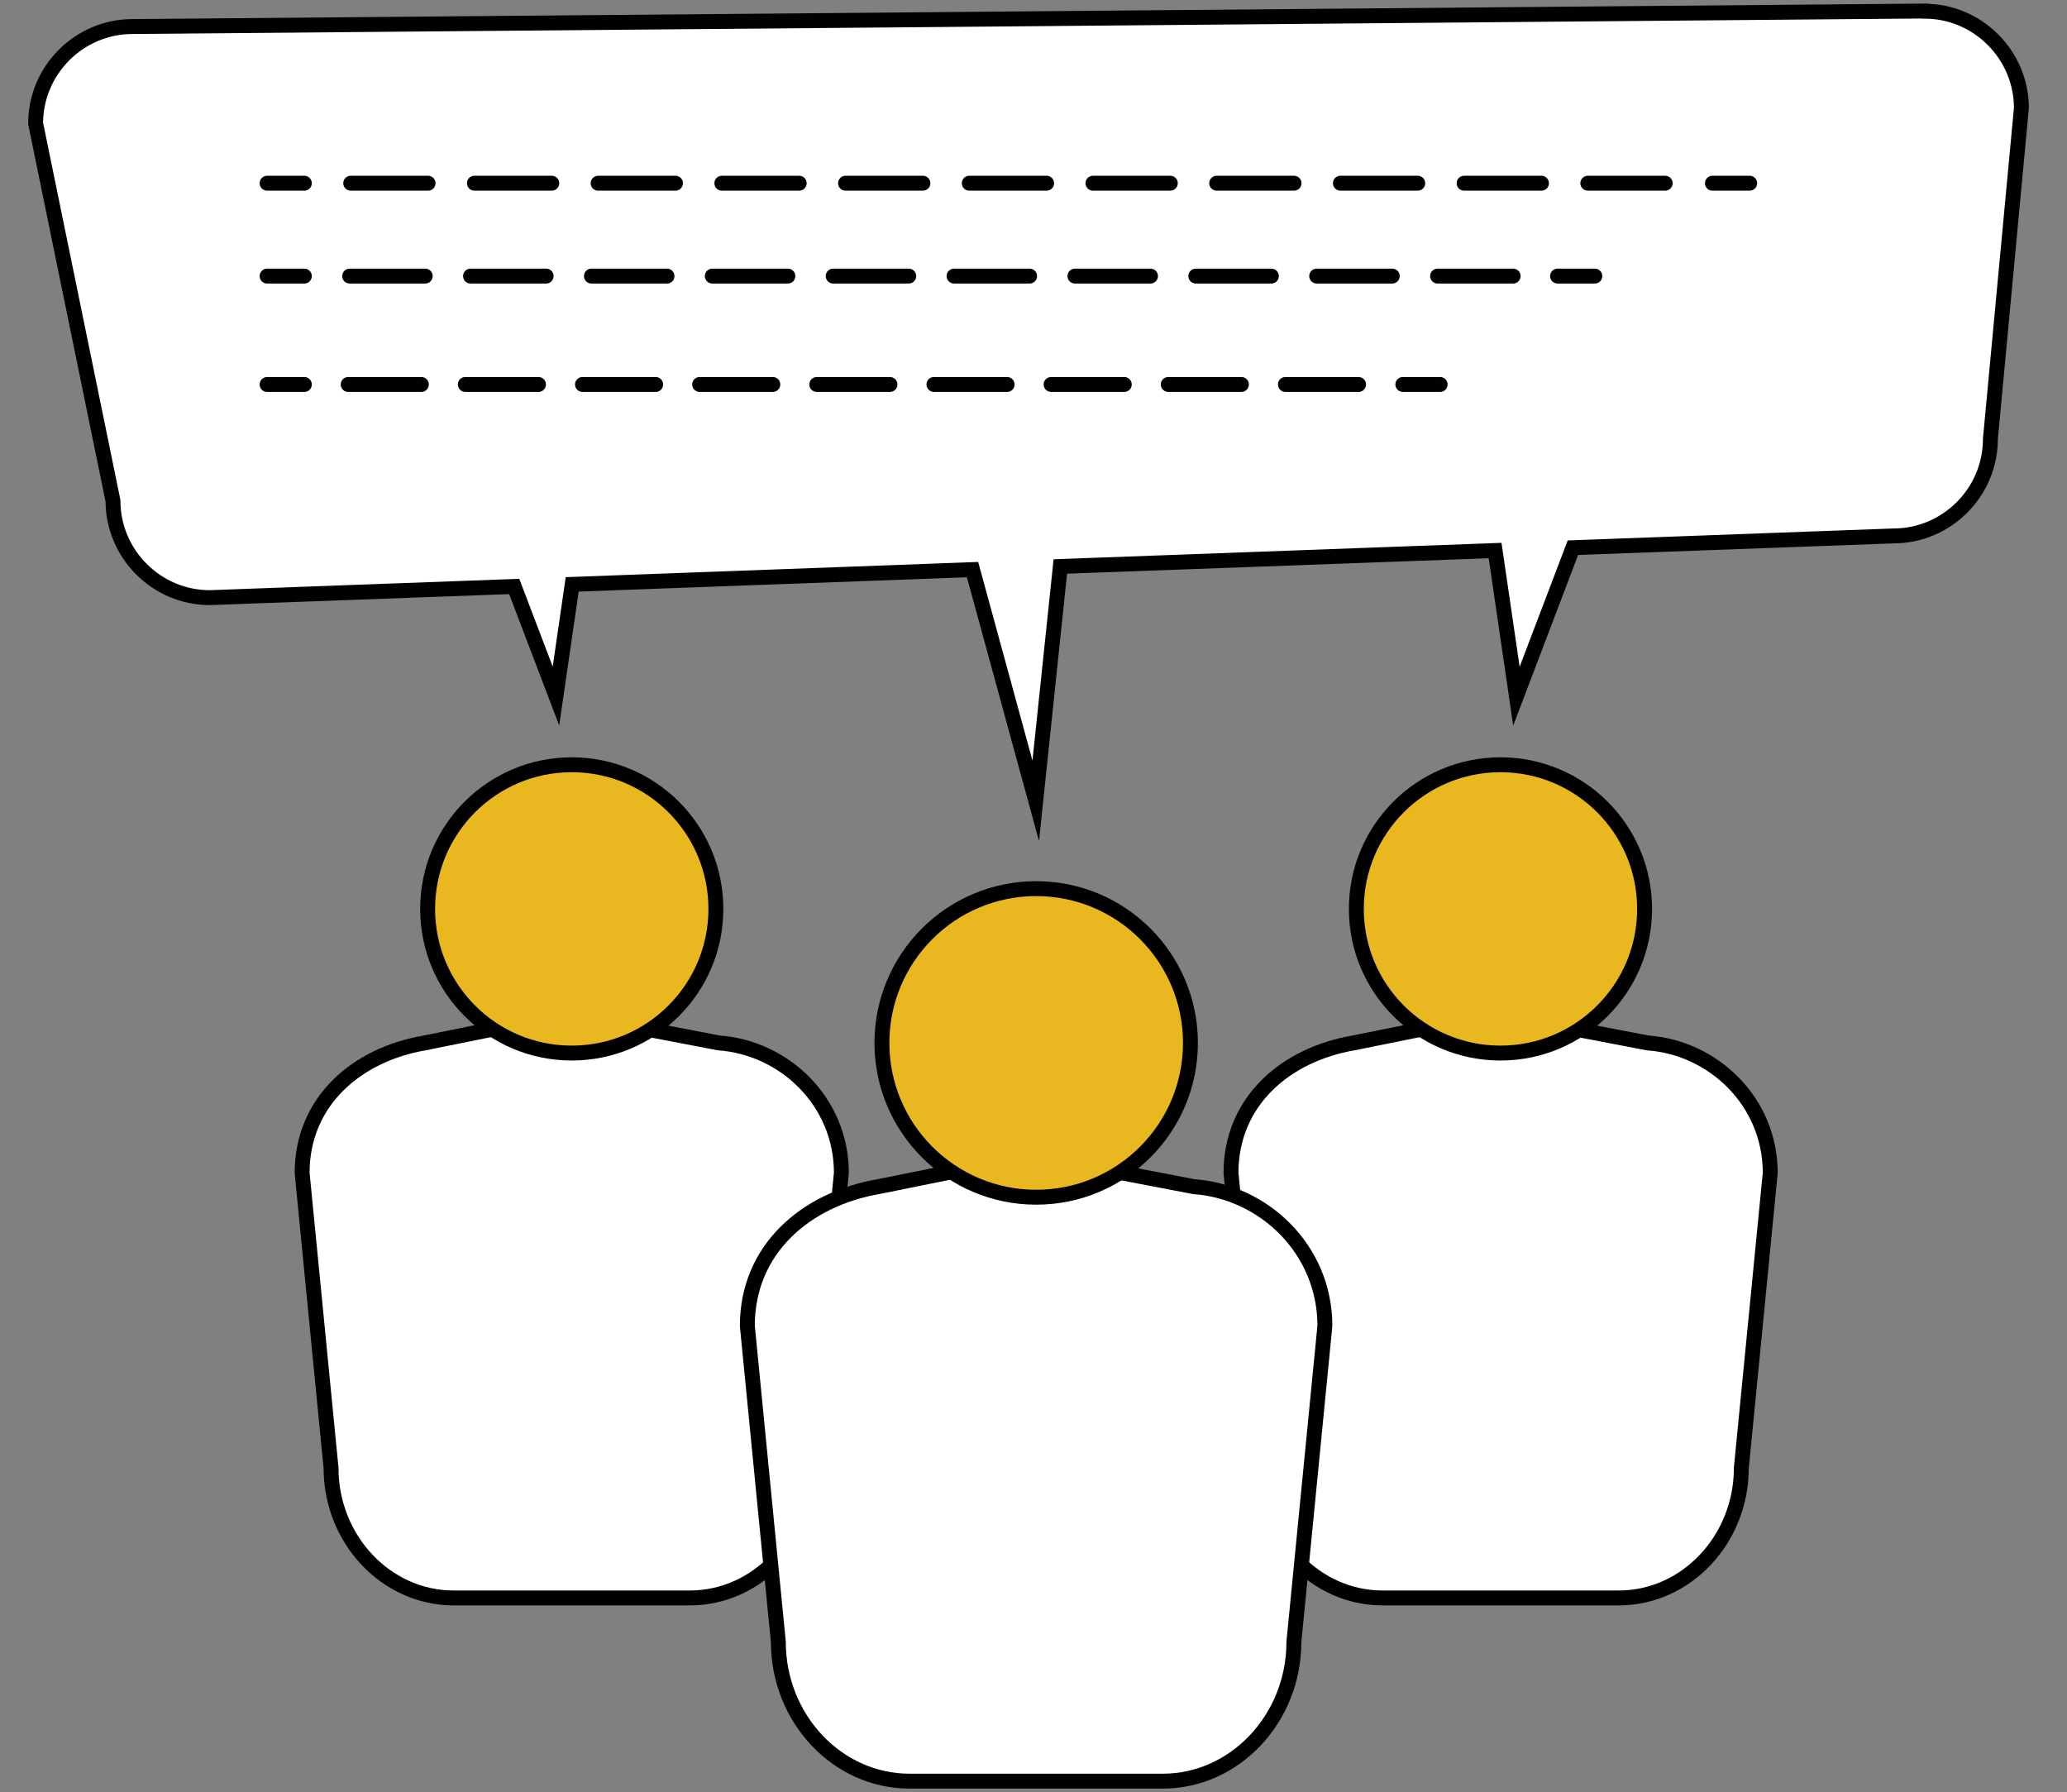
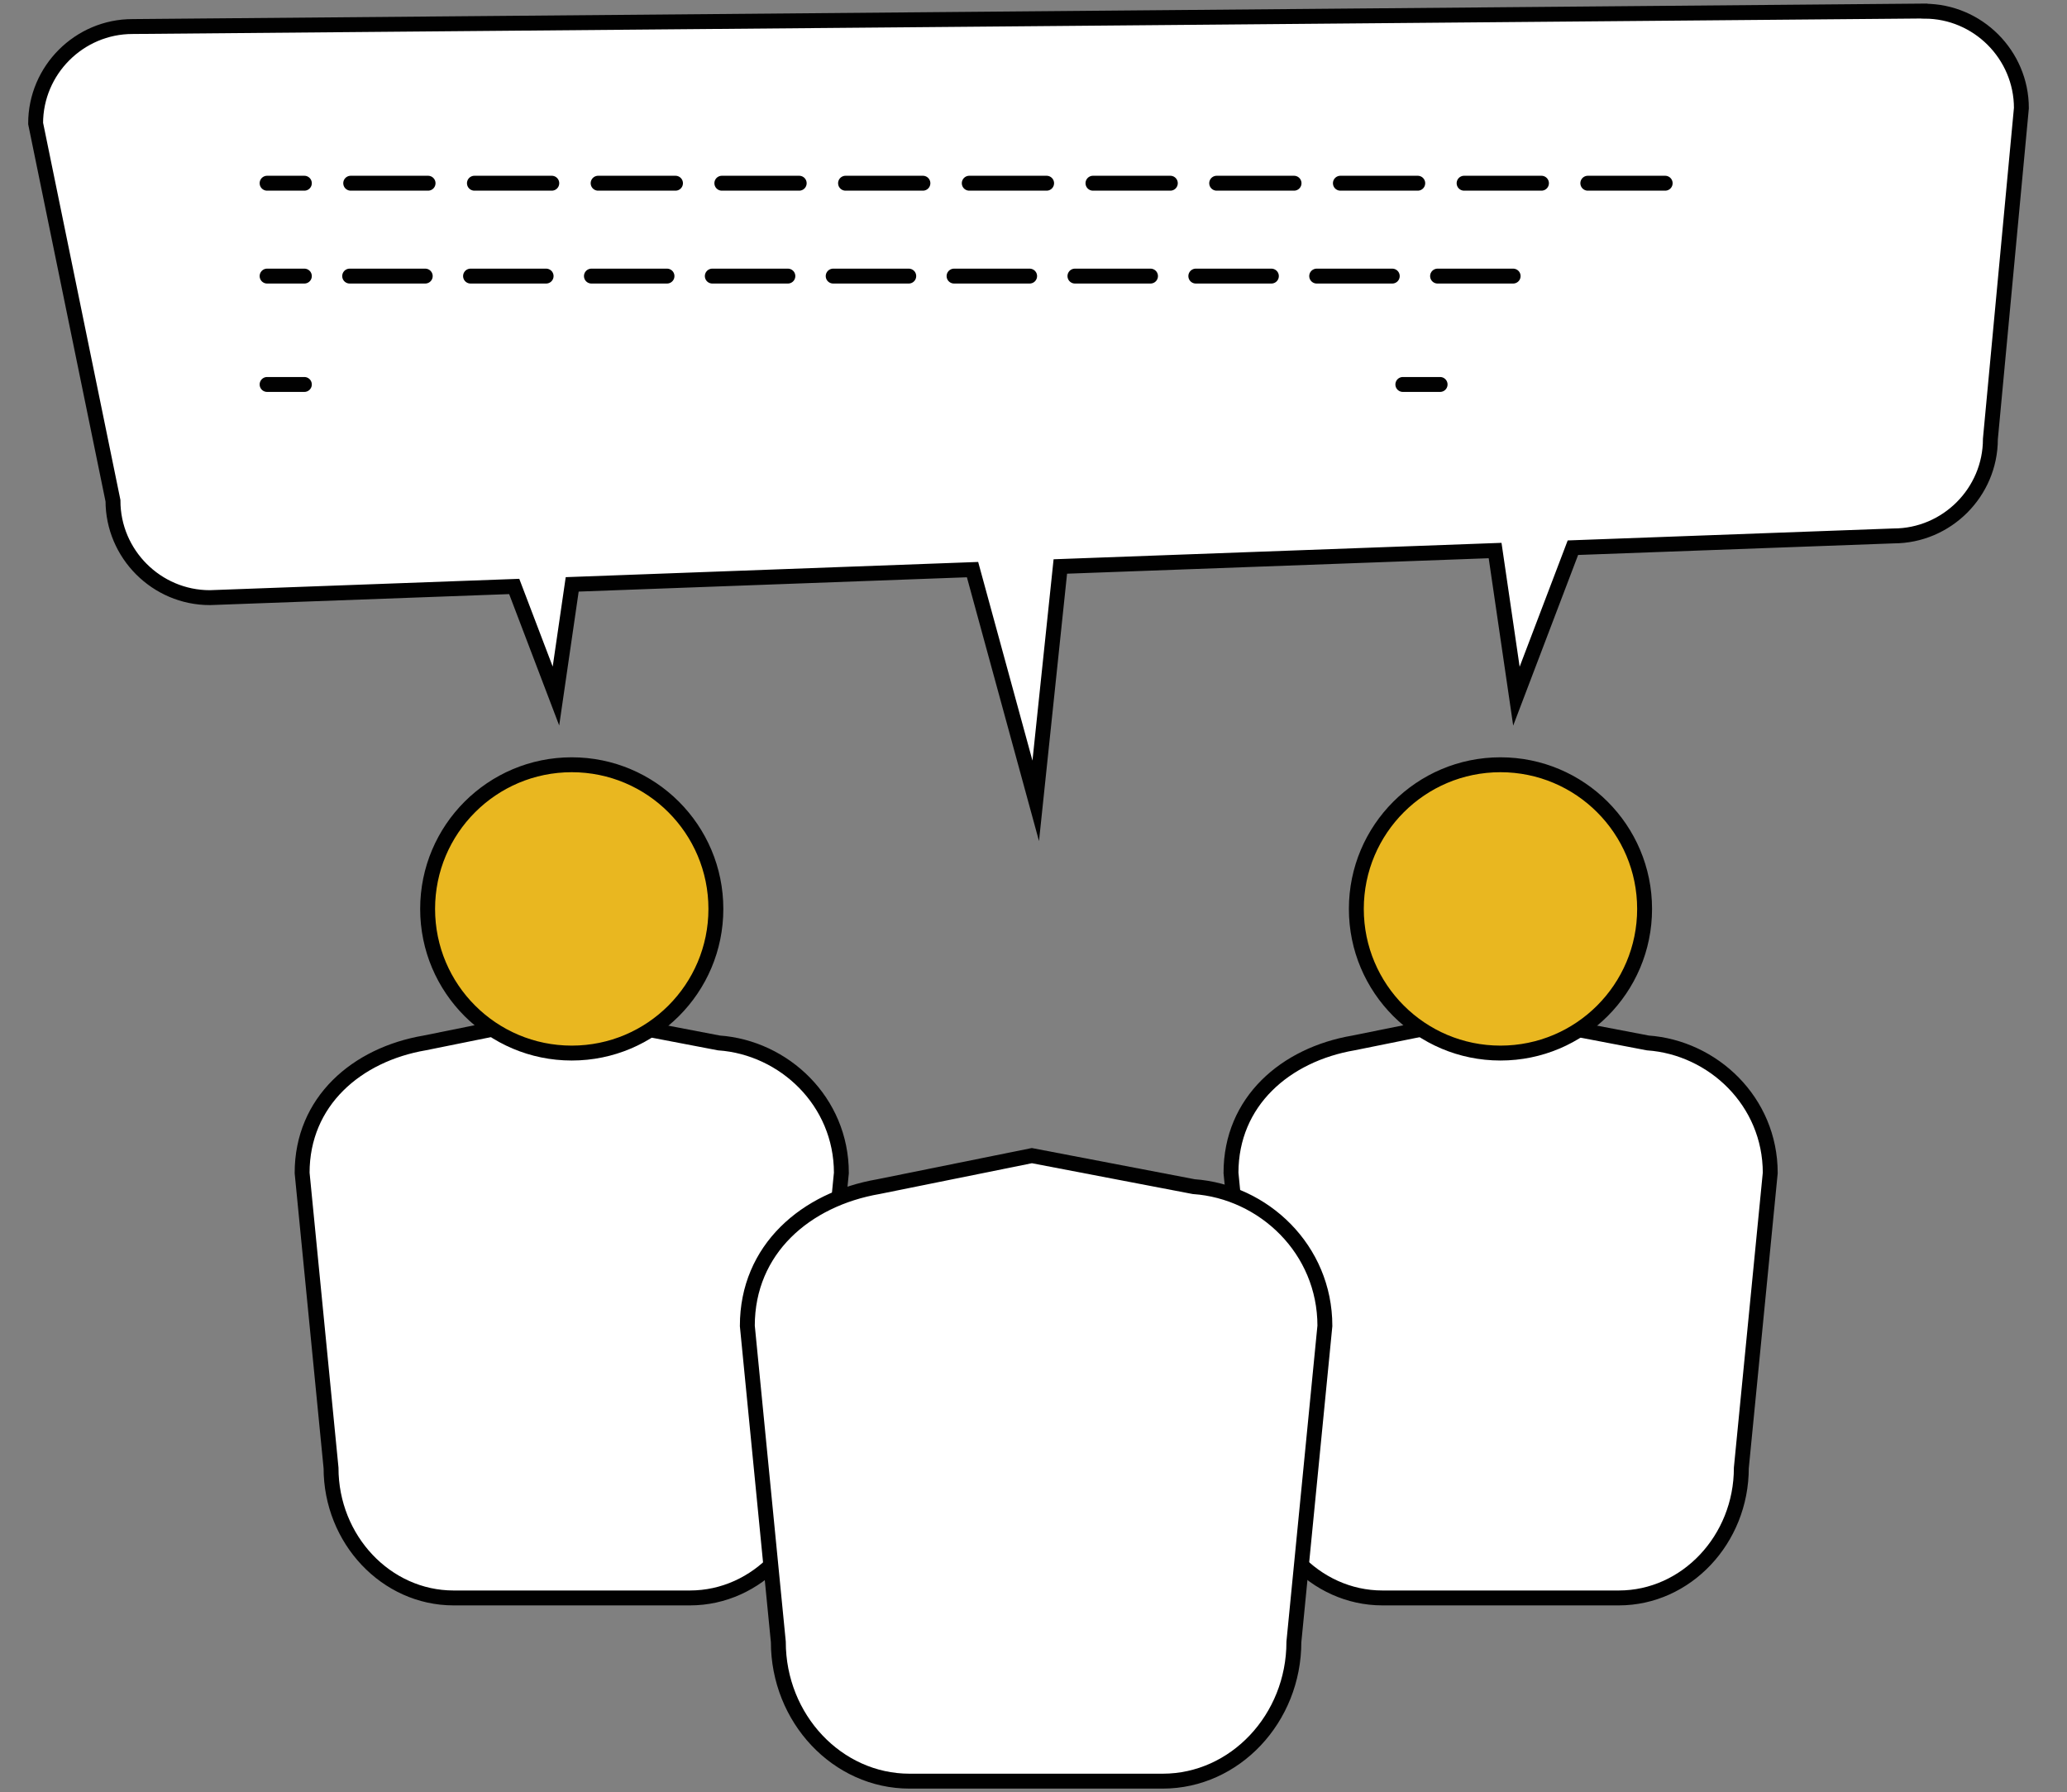
<svg xmlns="http://www.w3.org/2000/svg" id="Layer_1" viewBox="0 0 138.68 120.22">
  <rect x="0" y="0" width="138.68" height="120.22" fill="#808080" stroke="none" />
  <defs>
    <style>.cls-1{stroke-dasharray:4.91 2.95;}.cls-1,.cls-2,.cls-3,.cls-4,.cls-5,.cls-6{stroke:#010101;stroke-miterlimit:10;}.cls-1,.cls-2,.cls-3,.cls-6{fill:none;stroke-linecap:round;}.cls-2{stroke-dasharray:5.19 3.11;}.cls-3{stroke-dasharray:5.07 3.04;}.cls-4{fill:#e9b720;}.cls-5{fill:#fff;}</style>
  </defs>
  <path class="cls-5" d="M46.29,107.19h-15.86c-4.52,0-8.22-3.92-8.22-8.72l-1.94-19.79c0-4.8,3.66-7.94,8.22-8.72l9.6-1.94,10.14,1.94c4.38.31,8.22,3.92,8.22,8.72l-1.94,19.79c0,4.8-3.7,8.72-8.22,8.72Z" />
  <circle class="cls-4" cx="38.36" cy="60.97" r="9.67" />
  <path class="cls-5" d="M108.61,107.19h-15.86c-4.52,0-8.22-3.92-8.22-8.72l-1.94-19.79c0-4.8,3.66-7.94,8.22-8.72l9.6-1.94,10.14,1.94c4.38.31,8.22,3.92,8.22,8.72l-1.94,19.79c0,4.8-3.7,8.72-8.22,8.72Z" />
  <circle class="cls-4" cx="100.67" cy="60.97" r="9.67" />
  <path class="cls-5" d="M78.01,119.48h-16.99c-4.84,0-8.8-4.2-8.8-9.34l-2.08-21.2c0-5.14,3.92-8.5,8.8-9.34l10.29-2.08,10.86,2.08c4.69.33,8.8,4.2,8.8,9.34l-2.08,21.2c0,5.14-3.96,9.34-8.8,9.34Z" />
-   <circle class="cls-4" cx="69.52" cy="69.96" r="10.35" />
  <path class="cls-5" d="M129.11.74L8.89,1.78c-3.57,0-6.5,2.92-6.5,6.5l5.19,25.31c0,3.57,2.92,6.5,6.5,6.5l20.42-.75,2.8,7.35,1.09-7.49,26.86-.99,4.24,15.51,1.65-15.72,29.17-1.07,1.43,9.77,3.79-9.96,21.51-.79c3.57,0,6.5-2.92,6.5-6.5l2.08-22.2c0-3.57-2.92-6.5-6.5-6.5Z" />
  <line class="cls-6" x1="17.92" y1="12.29" x2="20.42" y2="12.29" />
  <line class="cls-2" x1="23.53" y1="12.29" x2="113.33" y2="12.29" />
-   <line class="cls-6" x1="114.89" y1="12.29" x2="117.39" y2="12.29" />
  <line class="cls-6" x1="17.92" y1="18.52" x2="20.42" y2="18.52" />
  <line class="cls-3" x1="23.46" y1="18.52" x2="102.98" y2="18.52" />
-   <line class="cls-6" x1="104.5" y1="18.52" x2="107" y2="18.52" />
  <line class="cls-6" x1="17.92" y1="25.79" x2="20.42" y2="25.79" />
-   <line class="cls-1" x1="23.36" y1="25.79" x2="92.65" y2="25.79" />
  <line class="cls-6" x1="94.12" y1="25.79" x2="96.62" y2="25.79" />
</svg>